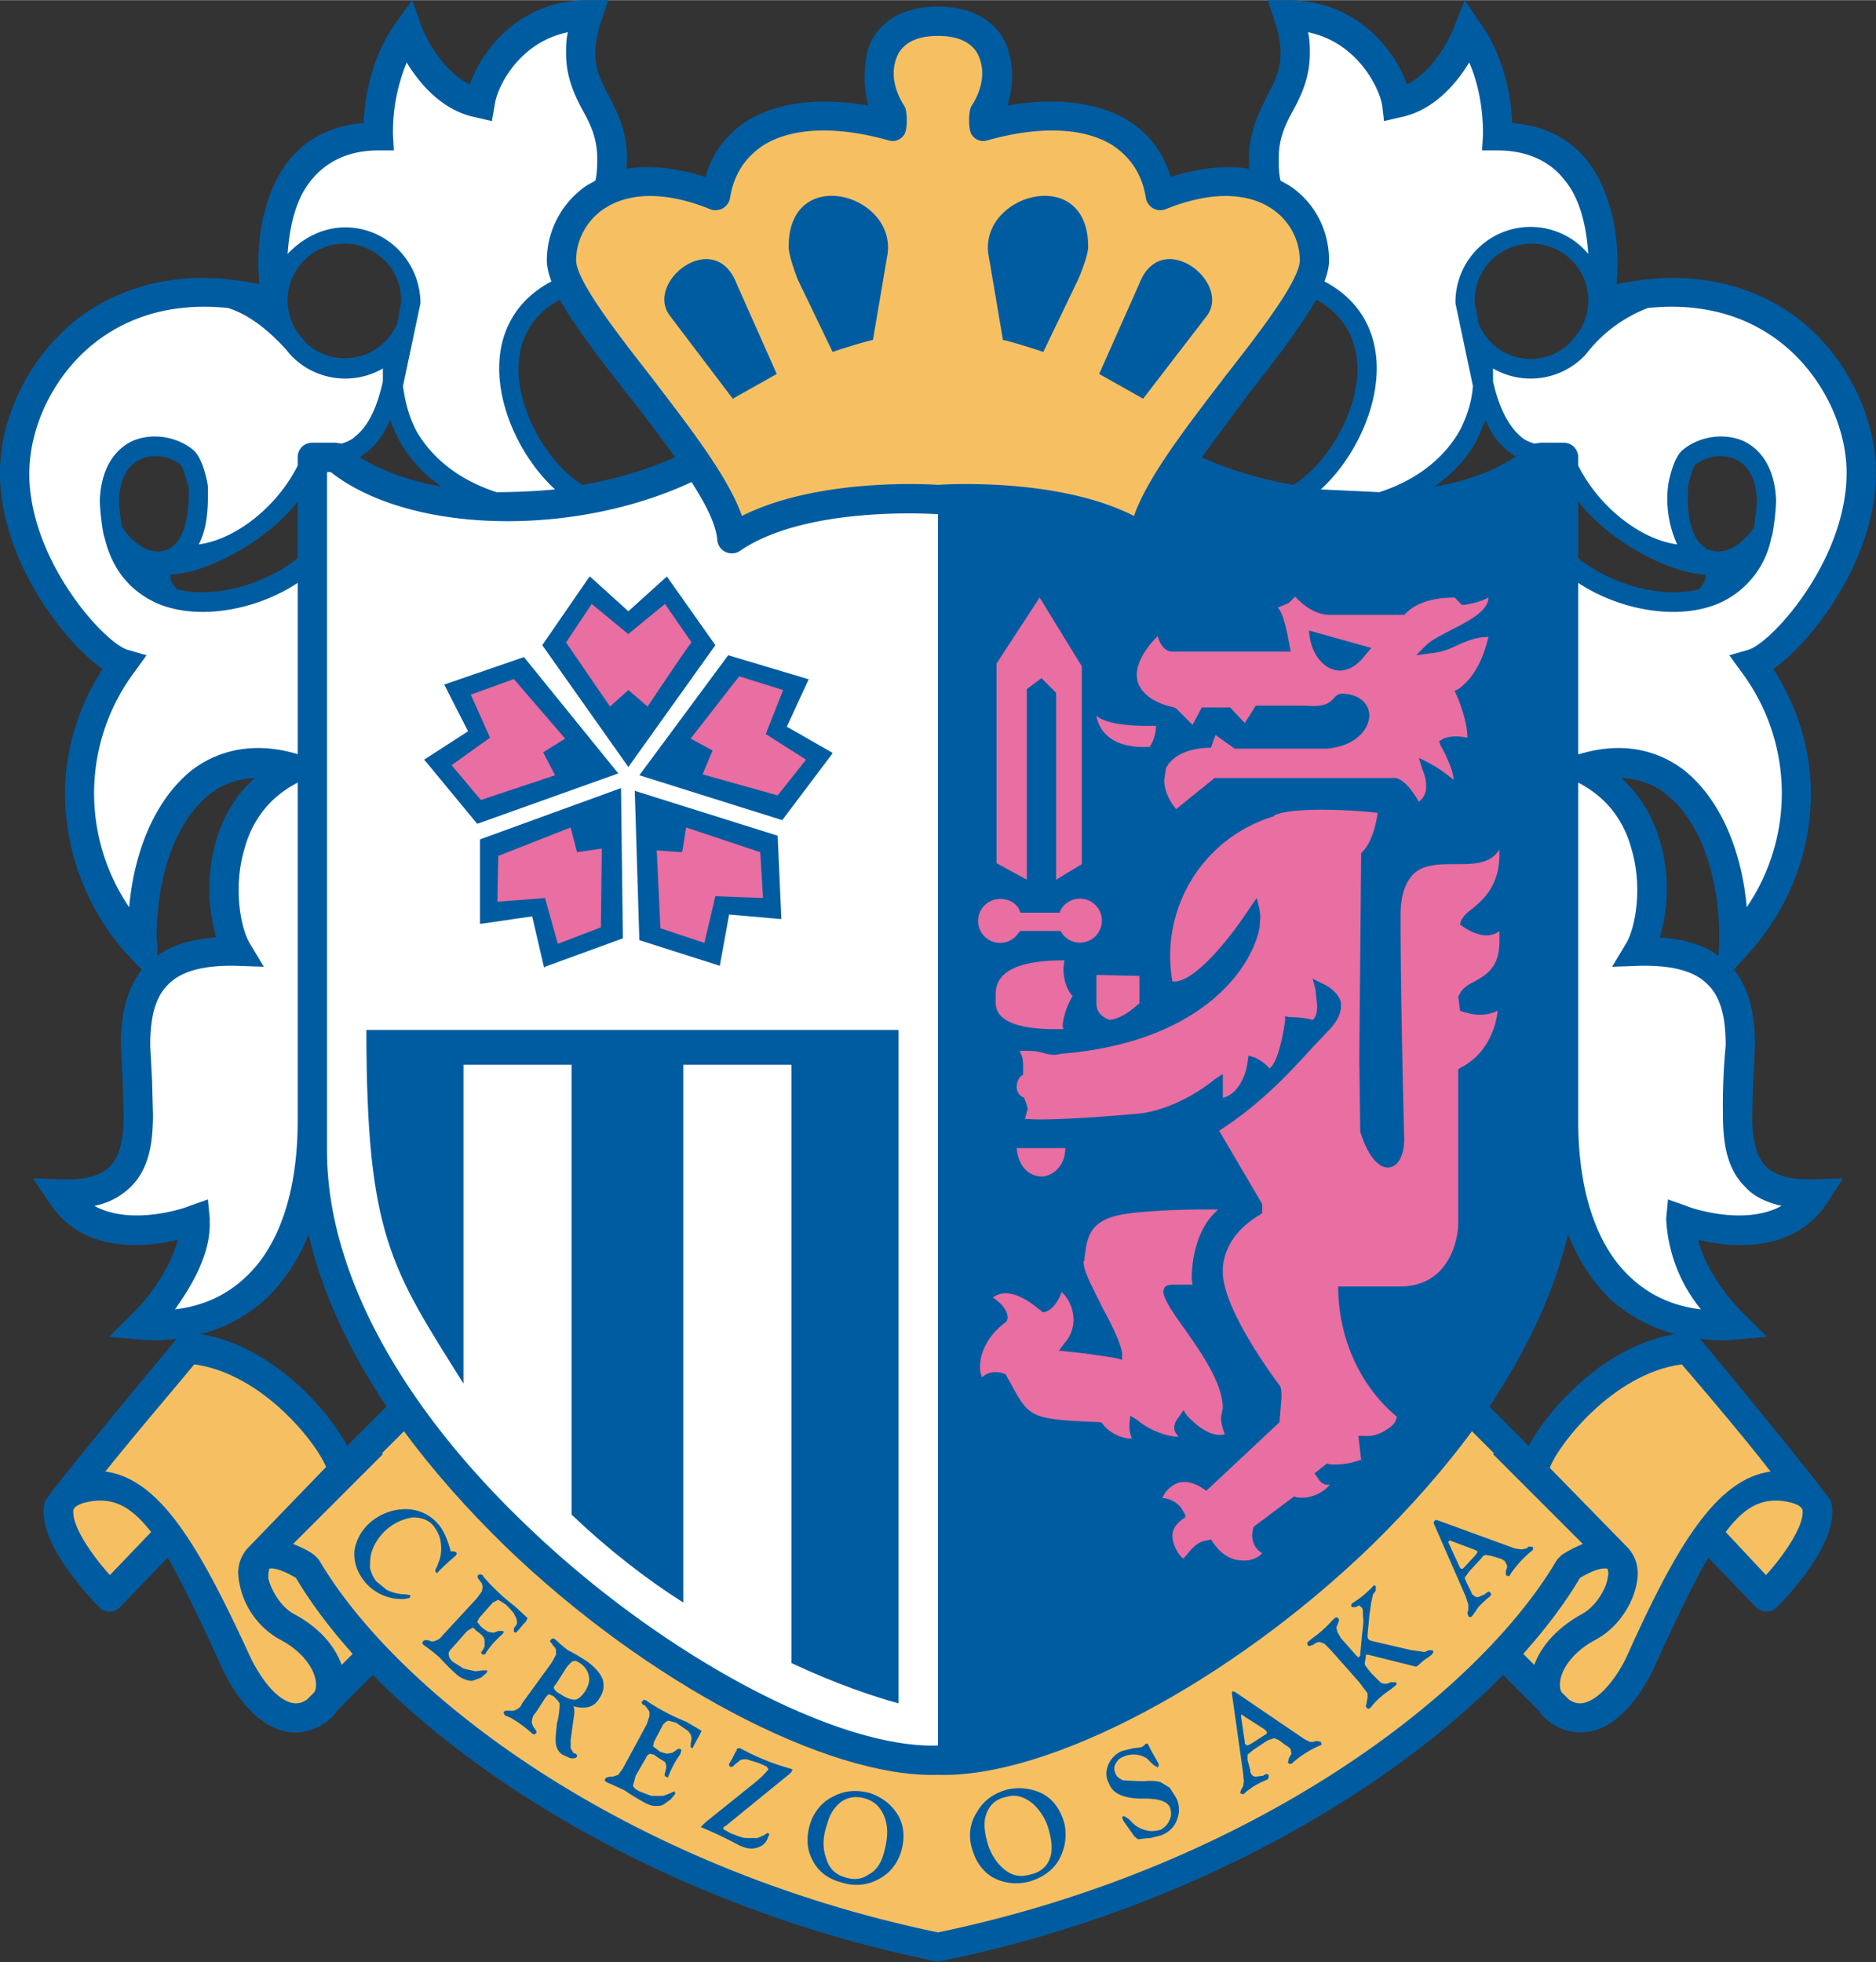
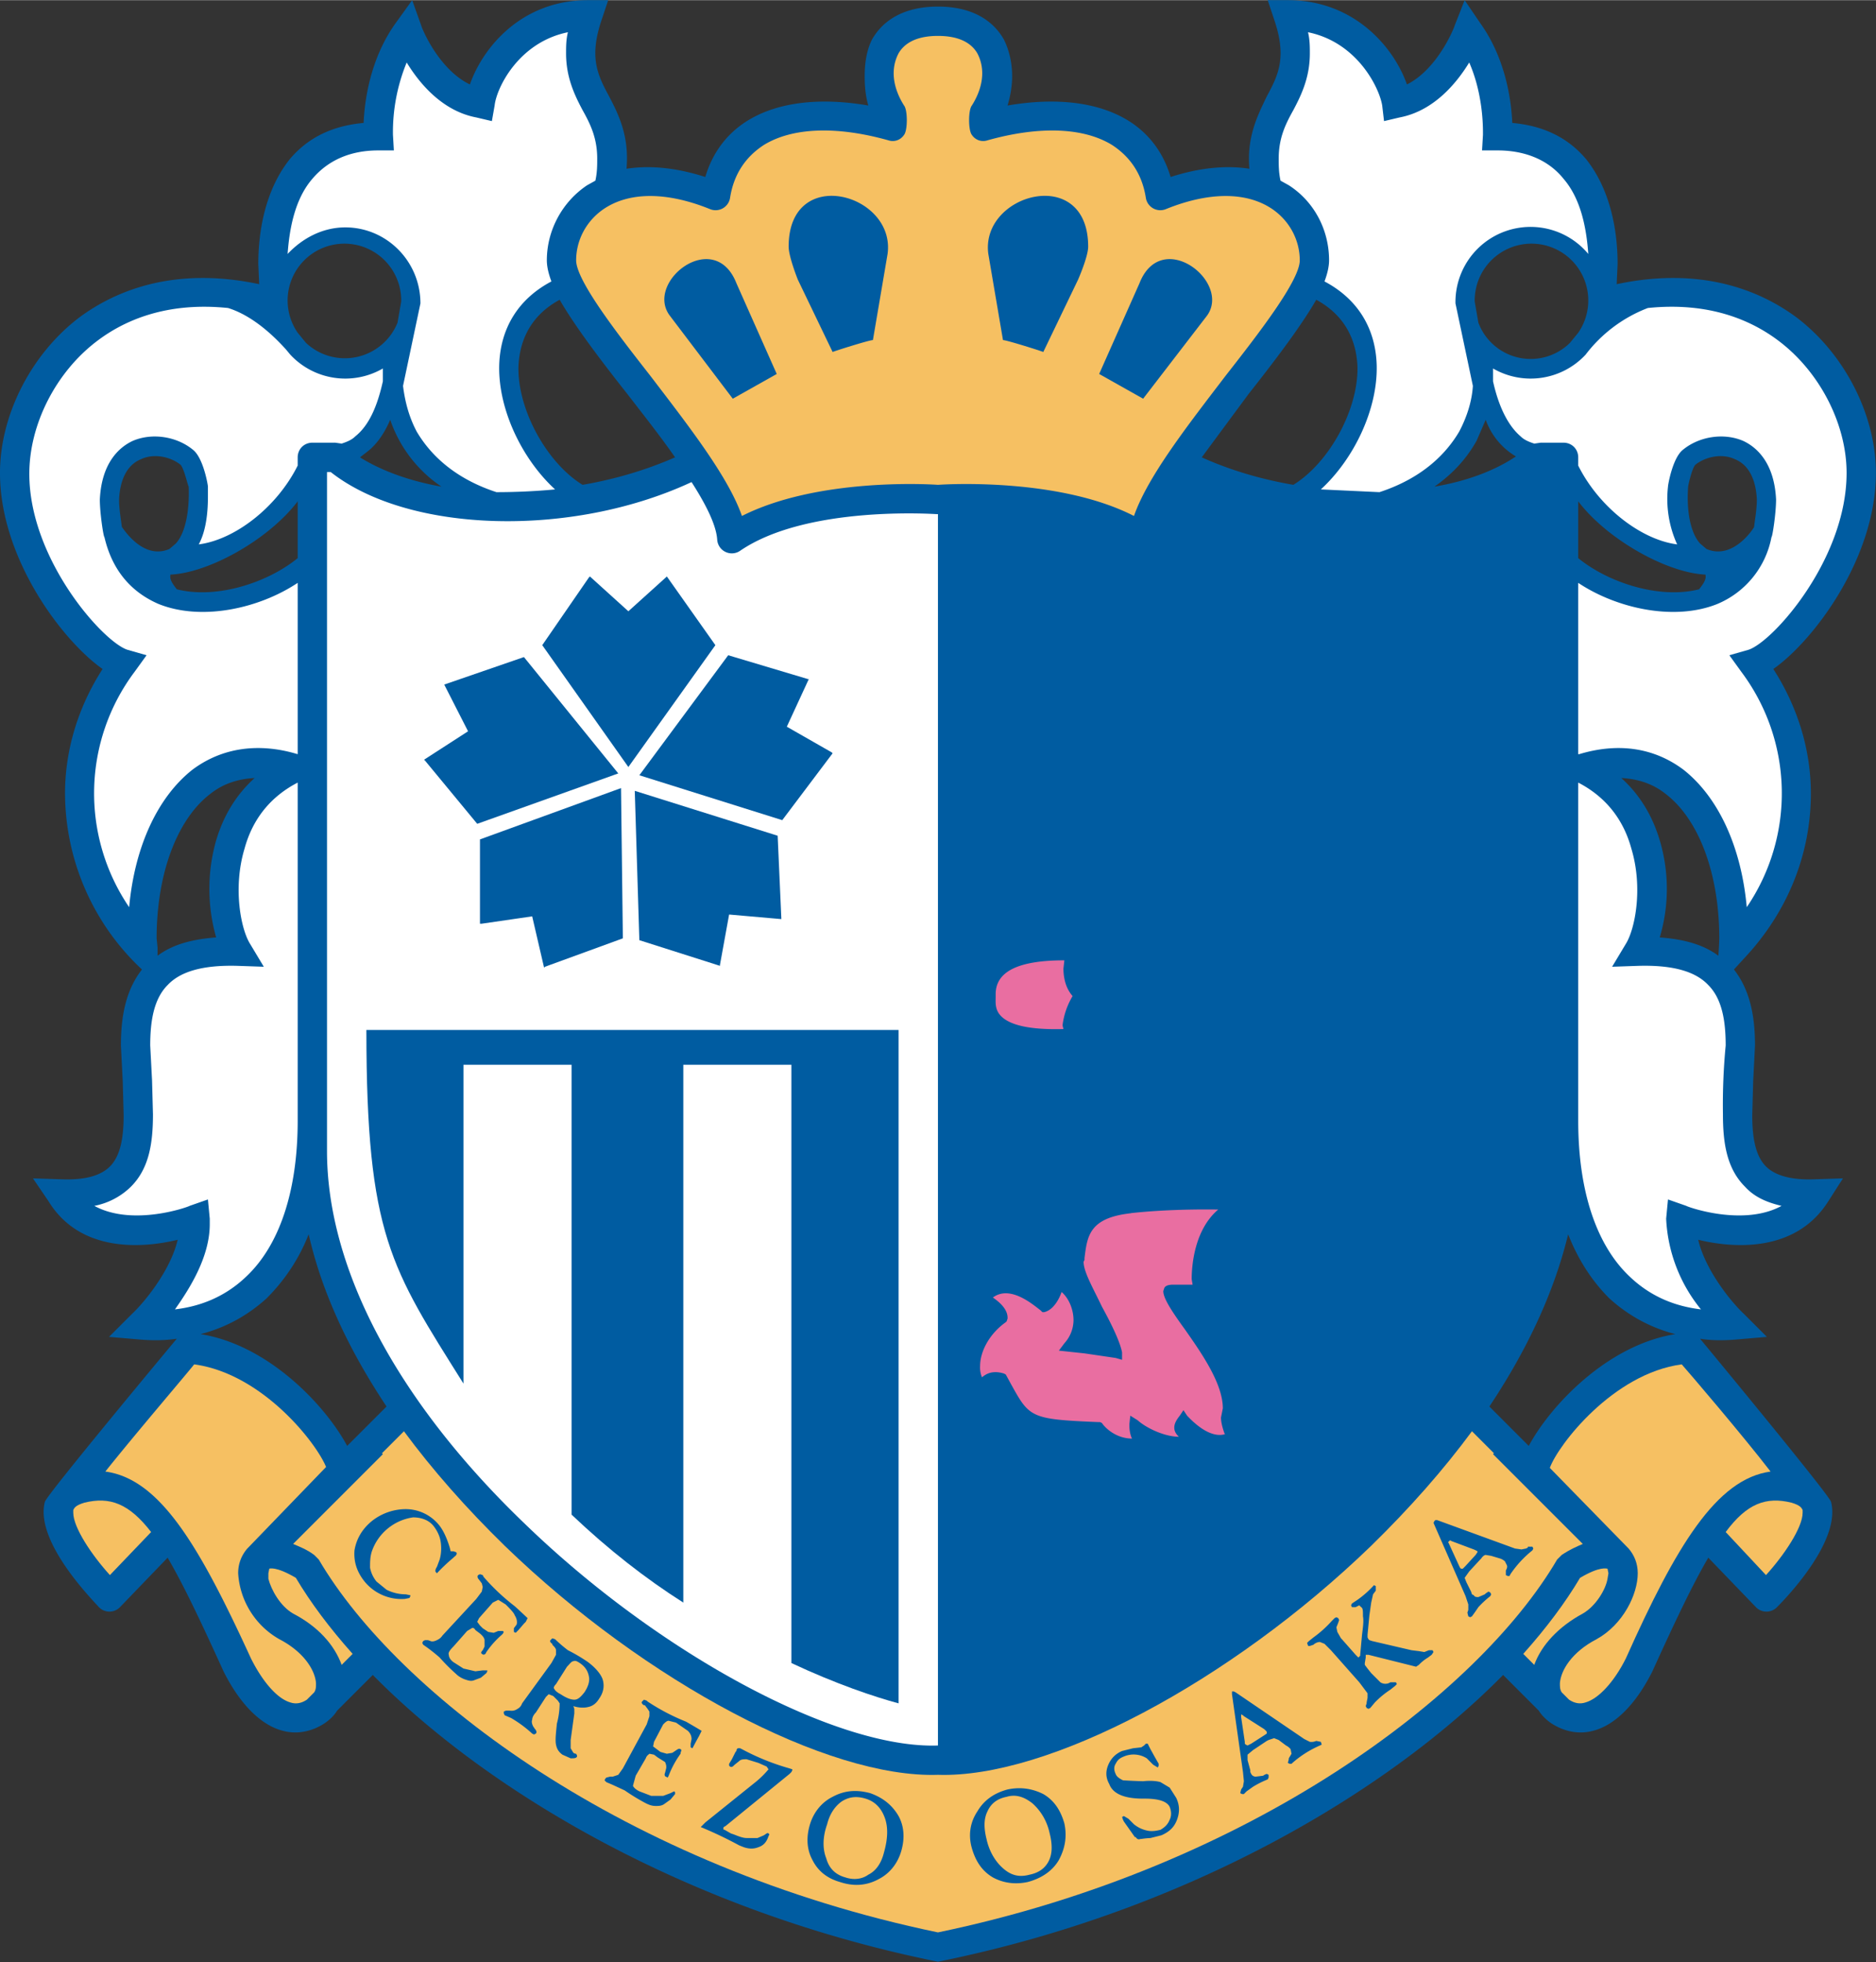
<svg xmlns="http://www.w3.org/2000/svg" clip-rule="evenodd" fill-rule="evenodd" height="2012" image-rendering="optimizeQuality" shape-rendering="geometricPrecision" text-rendering="geometricPrecision" viewBox="0 0 2048.1 2141.4" width="1924">
  <rect x="0" y="0" width="2048.1" height="2141.4" fill="#333333" stroke="none" />
  <path d="m1996 1311 16-25-31 1c-25 1-43-4-53-14-12-12-15-33-15-56l1-37 2-39c0-31-5-60-23-83l11-12c49-52 73-116 73-180 0-47-14-94-41-136 43-30 112-120 112-214 0-63-34-130-87-170-38-28-102-56-196-36l1-22c0-37-8-81-34-114-20-24-47-37-81-40-1-24-7-70-35-109l-17-25-11 28c0 1-18 47-52 64-14-40-57-92-130-92h-22l7 21c14 41 5 60-8 84-10 21-22 44-19 79-26-4-55-1-86 9-8-27-24-48-47-62-33-20-79-25-131-16 3-10 5-21 5-32 0-14-3-28-9-40-9-16-29-36-72-36s-63 20-72 36c-6 12-8 26-8 40 0 11 1 22 4 32-52-9-98-4-131 16-23 14-39 35-47 62-31-10-60-13-86-9 3-35-8-58-19-79-13-24-22-43-8-84l7-21h-22c-73 0-115 52-129 92-35-17-53-63-53-64l-10-28-18 25c-28 39-34 85-35 109-34 3-61 16-81 40-26 33-34 77-34 114l1 22c-94-20-158 8-196 36-53 40-87 107-87 170 0 94 69 184 112 214-27 42-41 89-41 136a264 264 0 0 0 84 192c-18 23-23 52-23 83l2 39 1 37c0 23-3 44-15 56-10 10-27 15-53 14l-31-1 17 25c35 57 104 51 141 42-8 34-37 69-50 81l-25 25 35 3c13 1 26 1 39-1 0 0-141 169-144 178-11 42 48 103 59 115a16 16 0 0 0 23 0l52-54c17 29 36 69 61 124 18 36 41 59 65 65 15 4 31 1 45-8 6-4 11-9 14-14l39-39c125 127 344 258 617 313 273-55 492-186 617-313l39 39c3 5 8 10 14 14 14 9 30 12 45 8 24-6 47-29 65-65 25-55 44-95 61-124l52 54a16 16 0 0 0 23 0c12-12 70-73 59-115-3-9-143-178-143-178 12 2 25 2 38 1l35-3-25-25c-13-12-42-47-50-81 37 9 106 15 142-42zm-514-911c1 47-31 105-70 129-35-6-69-16-100-30l51-69c34-43 59-77 74-103 35 19 44 49 45 73zm-797 30c17 22 36 46 52 69-32 14-66 24-101 30-39-24-71-82-70-129 1-24 10-54 45-73 15 26 40 60 74 103zm-492 213c-3-4-8-10-7-15v-1c43-2 108-39 139-80v62c-33 27-89 45-132 34zm98 774c19-19 35-42 46-70 14 62 43 125 85 188l-43 43c-23-43-85-110-160-122 27-7 51-20 72-39zm-158-842c-1-9-3-19-3-30 1-22 9-38 24-44 15-7 33-2 43 6 4 4 8 23 9 24 1 28-4 51-14 62l-7 6c-30 13-52-25-52-24zm1785-30c0 11-2 21-3 30 1-1-22 37-52 24l-7-6c-10-11-15-34-13-62 0-1 4-20 8-24 10-8 28-13 43-6 15 6 23 22 24 44zm-106 478a185 185 0 0 0 0-106c-8-27-22-50-42-68 18 1 34 6 48 17 37 28 59 88 59 158a358 358 0 0 1 -1 19c-16-12-37-18-64-20zm-200-542 10-23a76 76 0 0 0 33 40c-24 16-54 27-89 33 23-16 37-34 46-50zm-1130 50c-34-6-65-17-89-32l9-7c10-8 18-20 24-34a144 144 0 0 0 56 73zm1380 96v1c1 5-4 11-7 15-43 11-99-7-132-34v-62c31 41 96 78 139 80zm-139-264-9 11a61 61 0 0 1 -100-22l-4-23a62 62 0 1 1 113 34zm-54 1215-43-43c42-63 71-126 86-188 11 28 26 51 45 70 21 19 45 32 72 39-75 12-137 79-160 122zm-1433-661a193 193 0 0 0 0 106c-27 2-48 8-64 20v-9l-1-10c0-70 22-130 59-158 14-11 30-16 48-17-20 18-34 41-42 68zm98-543-9-11a62 62 0 1 1 113-34l-4 23a62 62 0 0 1 -100 22z" fill="#005ca1" />
  <path d="m1700 1702 5-5c9-6 16-9 23-12l-98-98 1-1-24-24c-31 42-68 84-110 125-154 149-353 254-473 250-120 4-319-101-473-250-42-41-79-83-110-125l-24 24 1 1-98 98c7 3 15 6 23 12l5 5c86 147 334 336 676 407 342-71 590-260 676-407zm-1406 10-1 5v6c3 12 13 30 27 38 27 14 45 34 53 56l12-12c-25-28-46-56-62-83-22-13-29-10-29-10zm-202-72c-10 3-11 6-12 8v3c0 16 20 46 40 68l45-47c-24-31-45-39-73-32zm1792 32 44 47c20-22 40-52 40-68v-3c-1-2-2-5-12-8-28-7-49 1-72 32zm-129 51 1-6-1-5c-1 0-8-3-30 10-16 27-37 55-62 83l12 12c8-22 27-42 53-56 14-8 25-26 27-38z" fill="#f6c062" />
  <path d="m406 1660a60 60 0 0 1 37-13 47 47 0 0 1 36 17c5 6 9 15 12 25l1 4h3l3 1c1 1 1 3-2 5l-1 1a209 209 0 0 0 -18 17l-1-1c-1-1-1-3 1-6l3-8c2-7 2-14 1-20s-4-12-8-17c-5-6-13-9-22-9a56 56 0 0 0 -45 37c-2 6-2 12-2 18 1 5 3 10 7 15l11 9a47 47 0 0 0 21 5l5 1v1l-1 2-5 1a52 52 0 0 1 -44-19c-8-10-12-21-11-34 2-12 8-23 19-32zm114 85 6-8 1-5-1-4-3-4c-2-2-2-4-1-5l2-1 3 1 1 2a233 233 0 0 0 34 32 872 872 0 0 1 14 13l-2 4-2 2-6 7-1 1-2 2-2-1v-4l3-4c1-3 0-7-2-10-1-3-5-7-10-12l-8-5-6 3-15 17-2 4 3 4 3 3 6 4 6 1 5-2h5l1 1-1 2-1 1a101 101 0 0 0 -17 19l-1 2-2 1-2-1c-1-1-1-2 1-4l2-4v-7c0-2-2-5-6-8l-4-3c-1-2-3-3-4-2l-5 3-15 17c-4 4-6 7-5 9 0 2 1 5 5 8l11 7 13 3 8-1h5v1l-1 2-6 5-8 3c-3 1-6 0-9-1s-7-3-10-6a214 214 0 0 1 -18-18 183 183 0 0 0 -18-14l-1-2 1-2 2-1h3a22 22 0 0 1 3 1c2 1 5 0 7-1s4-2 6-5zm99 74c3-3 5-6 7-6 2-1 4 0 7 2 6 4 9 9 10 15 1 5-1 11-5 17-4 5-7 8-11 8s-9-2-15-6c-4-2-6-4-7-6-1-1 0-3 2-5zm-49 40c-1 3-3 5-5 6a11 11 0 0 1 -8 2 35 35 0 0 0 -5 0l-2 1v2l1 2 7 3a133 133 0 0 1 23 17l2 1 2-1c1-1 1-3-1-5l-2-3c-1-2-2-5-1-7 0-2 1-5 4-8l11-17 3-3 5 2 5 5 2 3a86 86 0 0 1 -3 22c-1 10-2 18-1 23s3 8 7 11l9 4c4 0 6 0 7-2v-1l-1-2h-1l-2-1-3-5v-9l4-29v-5l-1-3c6 2 12 2 16 1 5-1 9-4 12-9 5-7 6-14 4-21-2-6-8-13-16-19a185 185 0 0 0 -22-13 161 161 0 0 1 -14-12l-3-1-2 2c-1 1 0 3 2 4v1c2 2 4 4 4 6v5l-5 9zm136 23 3-9v-5l-2-3-3-4h-1c-2-1-3-3-2-4l2-2 3 1 1 1a230 230 0 0 0 42 22 1038 1038 0 0 1 17 10l-2 4-1 2a417 417 0 0 0 -7 13l-2-1v-4l1-5c0-3-1-6-4-9l-13-9-8-2c-2 0-4 2-6 4l-10 19-1 5 4 3 4 3 7 2 6-1 3-2c3-2 4-3 6-2l1 1-1 3v1a103 103 0 0 0 -13 24l-1 2-2-1c-1 0-2-2-1-4l1-4c1-3 0-6-1-8l-8-5-4-3-5-1c-1 1-3 2-4 5l-11 19-3 11c1 2 3 4 7 6l13 5h13l8-3 4-2 1 1v2l-5 6-7 5c-3 2-6 2-9 2-4 0-7-1-11-3a222 222 0 0 1 -23-14l-13-6-7-3-2-2 1-2 1-1 4-1h3l6-2 5-7zm120 62a102 102 0 0 0 13-13l-2-3-9-4-13-4c-3 0-6 0-8 2l-5 4c-2 2-3 3-5 2l-1-1v-2l3-5 4-8 1-1c0-2 1-3 2-3h2l2 1a256 256 0 0 0 52 21l3 1v1l-1 2-2 2-70 57-2 1v1c-1 1 0 2 1 2l7 4 3 1c5 2 10 4 14 4h12l7-3c3-2 4-3 5-2l1 1-1 2c-2 6-5 10-11 12-5 2-10 2-16 0l-5-2a444 444 0 0 0 -42-20l3-3 2-2zm93 22c8-5 16-6 26-3s17 10 21 21 3 24-1 38c-3 12-9 20-17 24-7 5-16 6-25 3-11-3-18-10-21-21-4-10-4-23 1-37 3-12 9-20 16-25zm-32 64c6 12 16 20 30 24 15 5 29 4 42-3 12-6 21-17 25-31s3-27-3-38c-7-12-17-20-31-25-15-4-28-3-41 4-12 6-21 17-25 31s-3 27 3 38zm191-53c4-9 11-14 21-16 10-3 19 0 28 7 9 8 16 19 19 33 3 12 3 22-1 30s-11 13-21 15c-11 3-20 1-29-7-8-7-15-18-18-32-3-12-3-22 1-30zm6 72c11 6 24 8 38 5 15-4 27-12 34-24 7-13 9-26 6-40-4-14-11-25-23-32-12-6-25-8-39-5-15 4-26 12-33 24-8 12-10 26-6 40s11 25 23 32zm155-44-12-17a58 58 0 0 1 -1-2l-1-3 2-1 5 3 6 6c5 4 10 6 15 7s10 0 14-1c5-3 8-6 10-11 2-4 2-9 0-14-3-6-12-9-27-9h-2c-20 0-33-5-37-16-4-7-4-14-1-21s8-12 15-15l12-3 9-1 3-2 2-2h2l1 2 1 2 1 2 5 9 4 7v2l-1 2-5-3-7-7a27 27 0 0 0 -25-2c-5 2-7 4-9 8-2 3-2 7 0 11 1 3 4 5 8 7a599 599 0 0 0 22 1c9-1 16 0 19 1l10 6 7 11c4 8 4 16 1 24s-8 13-17 17l-12 3a89 89 0 0 0 -10 1h-1c-2 1-4 0-5-2zm123-100-2-1-1-1v-2l-4-27v-1-2l2 1 1 1 22 14a28 28 0 0 1 3 3v2l-3 2-14 9zm-4 39-1 6-2 3-1 4 2 1h2l3-3 7-5a105 105 0 0 1 16-8l1-2v-3l-2-1a12 12 0 0 0 -4 2l-8 1c-2 0-4-1-5-3l-1-2v-2l-3-11v-6l6-5 15-10 2-1 6-2 5 2 8 6a15 15 0 0 1 5 4l1 5-3 5v1l-1 4 2 1h2l1-1a114 114 0 0 1 30-19l2-1-1-3-5-1a13 13 0 0 1 -7 1l-6-3-75-51-2-1h-2v3l12 85zm126-108-31-35-7-7-5-2c-2 0-5 1-7 3-3 1-5 2-6 1l-1-3 2-2 5-4a123 123 0 0 0 20-18l1-1 1-1 1-1 2-1 2 1 1 2-1 3-2 5 1 5 4 7 1 1 15 17 3 3 1-1 1-1v-1l2-22c1-8 2-15 1-20 0-6 0-9-2-10l-2-2-2 1-2 1h-4l-1-2 1-2 6-4a108 108 0 0 0 18-16l2 1v5l-3 4-2 9-2 14-2 21v3l1 2 1 1 3 1 43 10 8 1 6 1 5-2h4l1 2-2 3-4 3a49 49 0 0 0 -8 6l-2 2-3 2-4-1-48-12h-2-1v3l-1 6v2l3 4 4 5 2 2 8 8a10 10 0 0 0 9 1l2-1h6l1 2-2 2-5 4a100 100 0 0 0 -17 14l-5 6-2 1-2-1-1-2 1-3v-1l1-5v-5l-6-8zm113-124h-2l-1-1-1-2-11-24-1-2 1-1 1-1 2 1 24 9a33 33 0 0 1 4 2v1l-2 3-11 12zm6 39v6l-1 3 1 4 2 1 2-1a288 288 0 0 0 7-10 104 104 0 0 1 13-12l1-2-1-2-2-1-3 2-1 1-7 3c-2 0-4 0-5-2l-2-1-1-3-5-10-2-5 5-7 12-13 1-1c2-3 4-4 5-4l6 1 10 3a15 15 0 0 1 5 3l2 4c1 2 0 4-1 6v1 4l2 1h2l1-2a117 117 0 0 1 24-26l1-2-1-2h-5v1l-2 1-5 1-7-1-85-31h-2l-1 1-1 2 35 80z" fill="#005ca1" />
  <path d="m357 515h4c85 67 263 72 394 11 16 25 27 47 28 63a16 16 0 0 0 25 12c73-50 213-40 215-40h1v1344c-111 4-304-100-450-241-140-134-217-279-217-408v-27-18z" fill="#fff" />
  <path d="m400 1124c0 224 27 260 106 386v-348h118v491c40 38 81 70 122 96v-587h118v653c49 23 91 37 117 44v-735zm328-495-1 1-41 37-42-38-1 1-51 74 94 133 95-133zm181 193-1-1-49-28 24-52h-1l-87-26-97 131 156 49zm-123 232v-1l10-55 57 5v-1l-4-90-156-49 5 163zm-262-46h2l55-8 13 56 1-1 85-31-2-164-154 56zm-39-261 1 2 25 49-48 31 1 1 57 69 154-55-103-127z" fill="#005ca1" />
  <g fill="#e96ea1">
-     <path d="m687 691-1 1-40-33-28 42 48 70 20-18 21 18c2-3 46-69 48-70l-29-42zm67 115 24 13-11 26 82 23 31-39-44-28 19-48-48-15zm-9 123-1 1-27-2 4 85 48 16 12-51 52 2-3-50-81-27zm-201 5-1 50 52-4 14 50 47-18 1-86-27 4-7-27zm-30-176 21 47-42 30 32 38 81-27-13-25 24-15-56-65zm683 306v31c0 14 13 17 14 18 16-1 32-18 33-18v-30zm-109-340v218l33 18v-208l16-12 16 16v204l28-17v-216l-46-75zm319-66-12 5c7 7 11 32 13 42l1 6h-129c-12 0-16-16-16-17-15 15-23 30-23 43l1 7c3 9 12 22 40 28l2 1 18 18 10-19h31l16 17 12-19h54c21 2 27-3 32-9 2-2 4-4 8-4 17 0 29 9 30 23 0 16-15 34-46 37h-101l-21-15-5 14h-4c-22 1-38 9-45 22l-2 13c0 10 4 21 13 32l42-34h198c13 3 25 26 25 26 5-4 8-9 8-17 0-5-1-11-4-18l-4-13 12 6c13 7 26 18 26 18 0-8-7-25-14-37l-2-5 5-3c9-4 22-2 26-1 0-17-8-38-12-47l-2-4 4-2c26-18 32-55 33-57-14 0-25 5-36 10-8 4-17 7-28 8l-15 2 11-11c6-6 19-12 28-17 20-10 40-21 40-35-9 5-20 7-26 8h-3l-8-8c-34 0-48 12-53 17l-2 2h-81c-21 0-37-19-38-20zm50 73c-13-3-24-17-27-35l-1-8 68 19-5 6c-14 19-27 20-35 18z" />
-     <path d="m1255 815s7-9 7-23c-2 0-51 2-65-11 4 23 25 36 58 34zm-97 178-1 2v1h-43l-1-3c-4-8-12-12-21-12a24 24 0 1 0 20 37l2-2h44l1 2a24 24 0 1 0 -1-25zm-48 260c2 22 15 31 28 31 12-1 25-12 25-31z" />
-     <path d="m1391 890v1h-1a159 159 0 0 0 -110 180c21 3 59-41 85-81l7-10 3 12 1 8-1 13c-9 45-65 125-217 137-7 2-10 1-16 0-6-2-13-4-29-3 4 6 4 13 4 18v8l-2 1c-3 3-5 7-5 12v2c1 5 4 8 6 9l2 1 2 5 2 7-3 11c29 3 117-5 127-6 36-5 68-27 80-37l9-6v26c15-3 25-22 27-39l1-7 7 2a53 53 0 0 1 16 12c7-5 13-25 17-52v-5l5 1c16 0 25 3 25 3 3-2 5-7 5-15l-2-19-3-11 10 5c7 3 18 10 21 21v4c0 8-4 16-12 25l-19 20c-23 25-54 60-102 91l47 80v10l-3 2c-37 22-40 51-40 60v2c0 42 59 120 62 124 2 3 2 7 2 14l-2 24v2l-80 75-3-2c-13-9-22-8-27-7-9 3-16 11-18 17 8 0 16 5 20 10l5 8v3l-3 2c-7 5-11 11-11 18 0 10 7 22 12 25l6-7c6-7 11-12 21-13l3-1 2 3c12 18 26 20 32 20 10 1 19-4 22-8-9-5-11-14-11-20l1-7 1-2 44-33 2 1c16 3 31-6 37-14-3 1-9 1-14-8l-3-4 14-11 2 1c18 2 35-5 35-5l-3-26h6c9 1 18-2 25-7 7-4 10-8 11-14-14-11-61-55-64-136v-6h67c62 0 64-66 64-67v-170l3-2c37-19 40-61 40-62-16 8-32 3-38 1l-3-1-2-16 1-1c3-7 9-11 17-15 14-8 27-16 27-44v-11c-14 11-33 0-40-5l-3-2 1-4c2-4 5-8 12-13 12-10 30-25 30-60v-5c-10 16-28 16-48 16-17 0-35 0-46 11-9 9-14 24-14 45 0 93 4 243 4 244 0 20-8 30-16 31-5 1-20-1-32-39v-2l-1-78 2-222v-2l2-2c13-14 16-42 16-42-24-3-95-7-113 3zm246 126v-1zm-151 578h1v-1z" />
    <path d="m1087 1085v3c0 6-1 14 6 21 10 10 32 15 68 14l-1-4a82 82 0 0 1 11-32c-8-9-10-21-10-30l1-9c-50 0-75 12-75 37zm148 239c-46 5-48 25-51 49v2h-1 1l-1 2c0 11 10 28 20 49 11 20 20 39 22 50v8l-7-2-34-5-28-3 6-8a38 38 0 0 0 10-25c0-12-5-24-13-31 0 0-6 19-19 22h-2l-2-2c-8-6-33-28-52-14 1 1 16 10 16 22v1l-1 3-1 1c-17 12-28 31-28 48a28 28 0 0 0 2 12c1 0 8-9 24-4l2 1 6 11c20 36 21 38 95 41h2l2 1c4 6 16 17 33 17-1-1-3-7-3-14v-2l1-9 8 5c10 9 30 18 45 18-2-2-5-5-5-10 0-4 2-8 6-13l4-6 4 6c15 16 30 24 42 20h-1c-1-3-4-11-4-18l2-10c0-27-23-60-42-87-16-22-23-34-23-41l1-3c1-3 5-4 10-4h21l-1-6c0-15 3-54 29-76-5 0-51-1-96 4z" />
  </g>
  <path d="m377 248c45 0 82 37 82 83l-19 90c2 16 6 33 15 50 13 22 38 50 87 66 21 0 43-1 64-3-36-33-62-87-61-135 1-41 21-73 57-92-3-8-5-16-5-23 0-33 17-64 44-82l9-5c2-9 2-17 2-24 0-22-7-37-16-53-9-17-18-36-18-62 0-7 0-15 2-23-54 11-78 61-80 80l-3 17-17-4c-37-7-62-37-76-60a200 200 0 0 0 -15 79l1 17h-17c-31 0-55 11-72 31-19 22-25 54-27 82 16-17 38-29 63-29zm1030-46c28 18 44 49 44 82 0 7-2 15-5 23 36 19 56 51 57 92 1 48-25 102-61 135l64 3c49-16 74-44 87-66 9-17 14-34 15-50l-19-90a82 82 0 0 1 145-54c-2-28-8-60-27-82-16-20-41-31-72-31h-17l1-17v-3c0-11-1-44-15-76-14 23-39 53-76 60l-17 4-2-17c-3-19-27-69-81-80 2 8 2 16 2 23 0 26-9 45-18 62-9 16-16 31-16 53 0 7 0 15 2 24z" fill="#fff" />
  <path d="m1731 387a82 82 0 0 1 -101 15v14c6 27 16 48 30 60 4 4 9 6 15 8l7-1h25c9 0 16 7 16 16v9c23 46 69 81 108 86a120 120 0 0 1 -10-63c0-2 5-31 16-40 18-15 45-19 66-10 13 6 34 22 36 64 0 15-4 41-5 41a99 99 0 0 1 -59 73c-47 19-110 5-152-23v187h1c43-13 82-7 114 17 38 30 63 84 69 150a221 221 0 0 0 -6-257l-13-18 21-6c27-9 107-99 107-193 0-53-29-110-74-144-29-22-75-43-143-36a155 155 0 0 0 -68 51zm174 908c-20-20-24-48-24-79a677 677 0 0 1 3-75c0-27-4-51-19-66-14-15-39-22-76-21l-29 1 15-25c10-16 19-61 6-104-9-33-29-57-58-72v369c0 77 20 136 56 170 25 24 53 33 78 36a169 169 0 0 1 -38-99l2-21 20 7c1 1 62 23 104 0-17-4-30-10-40-21zm-1580-72v-369c-29 15-49 39-58 72-13 43-4 88 6 104l15 25-29-1c-37-1-62 6-76 21-15 15-19 39-19 66l2 38 1 37c0 31-4 59-24 79a78 78 0 0 1 -40 21c42 23 103 1 104 0l20-7 2 21v6c0 35-21 69-38 93 25-3 53-12 78-36 36-34 56-93 56-170zm-115-383c32-24 72-30 115-17v-187c-42 28-105 42-152 23-23-10-49-30-59-73-1 0-5-26-5-41 2-42 23-58 36-64 21-9 48-5 66 10 11 9 16 38 16 40v11c0 21-3 39-10 52 39-5 85-40 108-86v-9c0-9 7-16 16-16h25l7 1c6-2 11-4 15-8 15-12 24-33 30-60v-14a82 82 0 0 1 -101-15l-5-6c-10-11-34-36-63-45-68-7-114 14-143 36-45 34-74 91-74 145 0 93 80 183 107 192l21 6-13 18a221 221 0 0 0 -6 257c6-66 31-120 69-150z" fill="#fff" />
  <g fill="#f6c062">
    <path d="m1024 529c-14-1-133-7-214 34-15-43-58-98-100-153-36-46-81-104-81-126s11-43 30-56c28-19 69-19 116 0a16 16 0 0 0 22-12c4-26 17-45 37-58 31-19 79-21 136-5 6 2 13 0 17-6 4-5 4-27 0-32-7-11-18-34-6-57 7-12 21-19 43-19s36 7 43 19c12 23 1 46-6 57-4 5-4 27 0 32 4 6 11 8 17 6 57-16 105-14 136 5 20 13 33 32 37 58a16 16 0 0 0 22 12c47-19 88-19 116 0 19 13 30 34 30 56s-45 80-81 126c-42 55-85 110-100 153-80-41-200-35-214-34zm-224-94 48-27-44-99c-24-61-100-2-73 35zm109-51c2-1 40-13 44-13l16-94c9-66-108-98-108-8 0 11 10 36 10 36zm409-40c26-37-50-96-74-35l-44 99 48 27zm-141-39s11-25 11-36c0-90-118-58-109 8l16 94c4 0 42 12 44 13zm-872 1484a89 89 0 0 1 -45-72c0-11 4-20 10-27l1-1 85-88c-11-27-70-102-144-112-7 9-66 78-97 117 60 8 103 82 159 204 13 26 29 44 43 48 6 2 12 1 18-3l8-8c2-3 2-6 2-10-1-14-13-34-40-48z" />
    <path d="m1836 1489c-75 10-135 88-144 113l85 87 1 1c6 7 10 16 10 27 0 23-16 56-45 72-27 14-39 34-40 48 0 4 0 7 2 10l8 8c6 4 12 5 18 3 14-4 31-22 44-48 55-123 99-196 158-204-30-39-89-108-97-117z" />
  </g>
</svg>